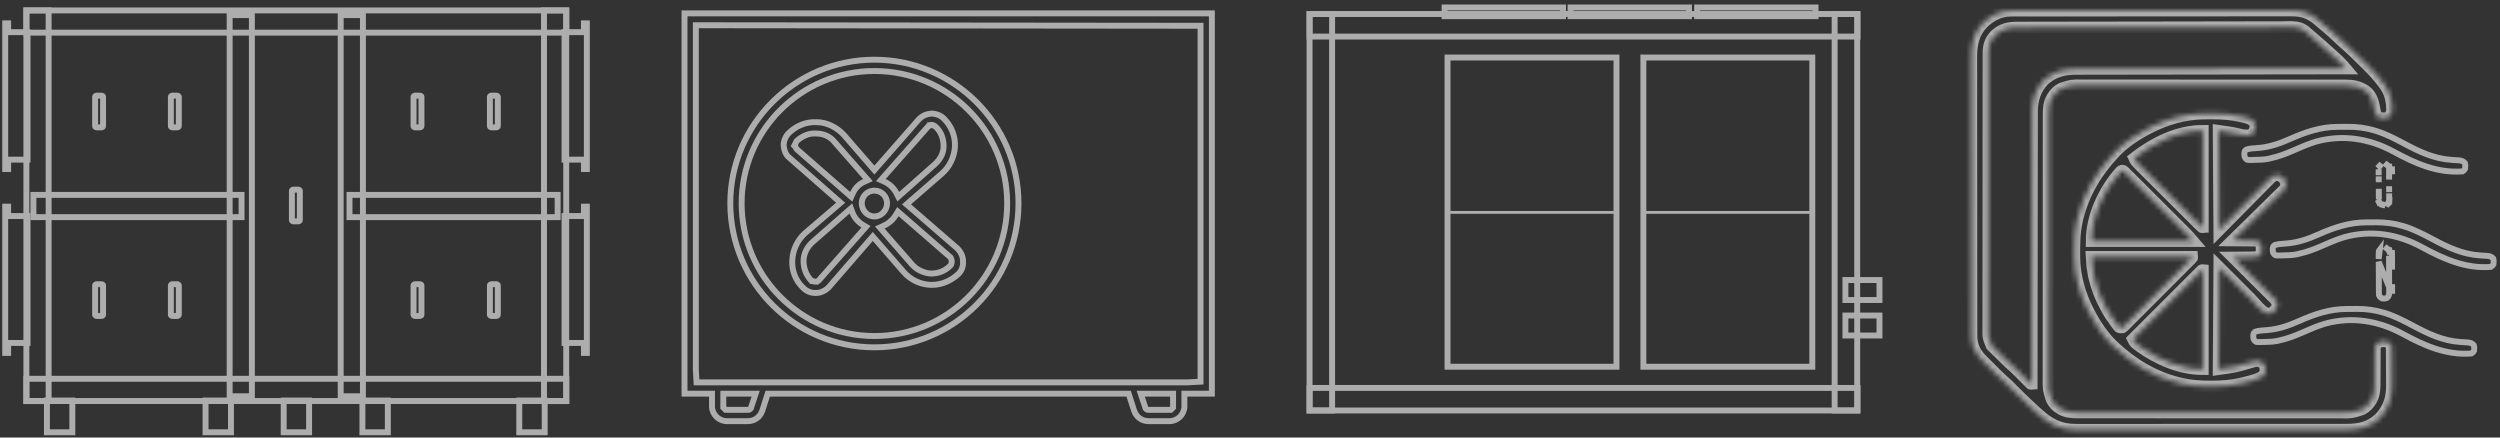
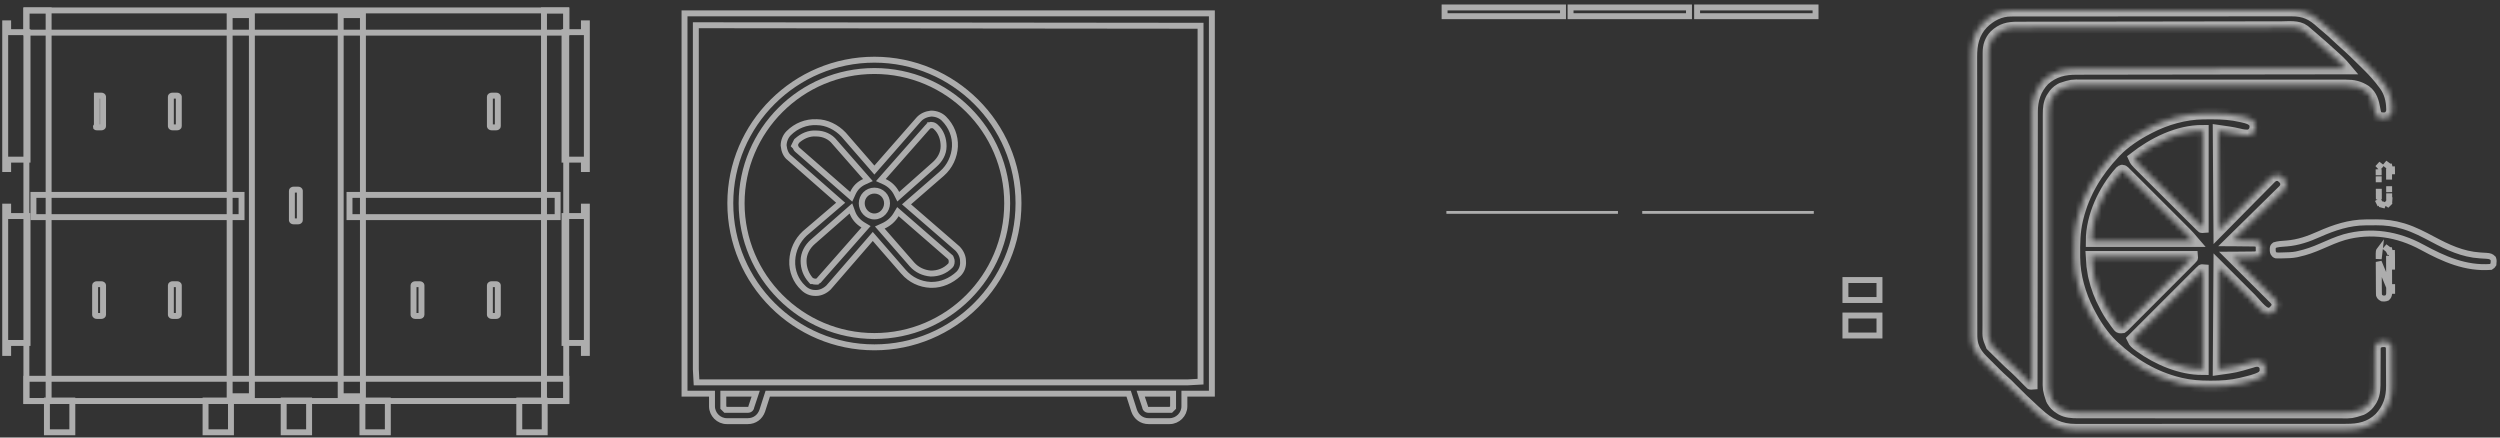
<svg xmlns="http://www.w3.org/2000/svg" width="480" height="84" viewBox="0 0 480 84" fill="none">
  <rect x="0" y="0" width="480" height="84" fill="#333333" stroke="none" />
  <g opacity="0.6">
    <path fill-rule="evenodd" clip-rule="evenodd" d="M44.093 2.901H48.361V76.081H44.093V2.901ZM65.412 2.901H69.681V76.081H65.412V2.901Z" stroke="white" stroke-width="1.137" />
    <path d="M57.231 36.406H56.383C56.196 36.406 56.044 36.507 56.044 36.632V42.279C56.044 42.404 56.196 42.505 56.383 42.505H57.231C57.417 42.505 57.569 42.404 57.569 42.279V36.632C57.569 36.507 57.417 36.406 57.231 36.406Z" stroke="white" stroke-width="1.137" />
    <path fill-rule="evenodd" clip-rule="evenodd" d="M67.104 37.42H107.066V41.689H67.104V37.42ZM6.417 37.42H46.378V41.689H6.417V37.42Z" stroke="white" stroke-width="1.137" />
-     <path d="M80.584 18.358H79.736C79.549 18.358 79.398 18.459 79.398 18.584V24.231C79.398 24.356 79.549 24.457 79.736 24.457H80.584C80.771 24.457 80.922 24.356 80.922 24.231V18.584C80.922 18.459 80.771 18.358 80.584 18.358Z" stroke="white" stroke-width="1.137" />
    <path d="M95.244 18.358H94.396C94.209 18.358 94.058 18.459 94.058 18.584V24.231C94.058 24.356 94.209 24.457 94.396 24.457H95.244C95.431 24.457 95.582 24.356 95.582 24.231V18.584C95.582 18.459 95.431 18.358 95.244 18.358Z" stroke="white" stroke-width="1.137" />
    <path d="M80.584 54.567H79.736C79.549 54.567 79.398 54.668 79.398 54.792V60.44C79.398 60.564 79.549 60.665 79.736 60.665H80.584C80.771 60.665 80.922 60.564 80.922 60.44V54.792C80.922 54.668 80.771 54.567 80.584 54.567Z" stroke="white" stroke-width="1.137" />
    <path d="M95.244 54.567H94.396C94.209 54.567 94.058 54.668 94.058 54.792V60.44C94.058 60.564 94.209 60.665 94.396 60.665H95.244C95.431 60.665 95.582 60.564 95.582 60.44V54.792C95.582 54.668 95.431 54.567 95.244 54.567Z" stroke="white" stroke-width="1.137" />
-     <path d="M19.448 18.358H18.6C18.413 18.358 18.262 18.459 18.262 18.584V24.231C18.262 24.356 18.413 24.457 18.6 24.457H19.448C19.635 24.457 19.787 24.356 19.787 24.231V18.584C19.787 18.459 19.635 18.358 19.448 18.358Z" stroke="white" stroke-width="1.137" />
+     <path d="M19.448 18.358H18.6V24.231C18.262 24.356 18.413 24.457 18.6 24.457H19.448C19.635 24.457 19.787 24.356 19.787 24.231V18.584C19.787 18.459 19.635 18.358 19.448 18.358Z" stroke="white" stroke-width="1.137" />
    <path d="M33.993 18.358H33.145C32.958 18.358 32.807 18.459 32.807 18.584V24.231C32.807 24.356 32.958 24.457 33.145 24.457H33.993C34.18 24.457 34.331 24.356 34.331 24.231V18.584C34.331 18.459 34.18 18.358 33.993 18.358Z" stroke="white" stroke-width="1.137" />
    <path d="M19.448 54.567H18.6C18.413 54.567 18.262 54.668 18.262 54.792V60.44C18.262 60.564 18.413 60.665 18.6 60.665H19.448C19.635 60.665 19.787 60.564 19.787 60.44V54.792C19.787 54.668 19.635 54.567 19.448 54.567Z" stroke="white" stroke-width="1.137" />
    <path d="M33.993 54.567H33.145C32.958 54.567 32.807 54.668 32.807 54.792V60.44C32.807 60.564 32.958 60.665 33.145 60.665H33.993C34.18 60.665 34.331 60.564 34.331 60.44V54.792C34.331 54.668 34.18 54.567 33.993 54.567Z" stroke="white" stroke-width="1.137" />
    <path fill-rule="evenodd" clip-rule="evenodd" d="M104.446 2H108.715V77.009H104.446V2ZM5.067 2H9.336V77.009H5.067V2Z" stroke="white" stroke-width="1.137" />
    <path fill-rule="evenodd" clip-rule="evenodd" d="M5.067 2H108.737V6.269H5.067V2ZM5.067 72.727H108.737V76.996H5.067V72.727Z" stroke="white" stroke-width="1.137" />
    <path fill-rule="evenodd" clip-rule="evenodd" d="M99.702 76.901H104.581V82.999H99.702V76.901ZM9.009 76.901H13.888V82.999H9.009V76.901ZM108.388 6.174H112.111V4.482H112.675V32.457H112.111V30.652H108.388V6.174ZM108.388 41.481H112.111V39.676H112.675V67.764H112.111V65.847H108.388V41.481ZM5.287 6.174H1.564V4.482H1V32.457H1.564V30.652H5.287V6.174ZM5.287 41.481H1.564V39.676H1V67.764H1.564V65.847H5.287V41.481ZM69.584 76.901H74.463V82.999H69.584V76.901ZM54.468 76.901H59.347V82.999H54.468V76.901ZM39.466 76.901H44.344V82.999H39.466V76.901Z" stroke="white" stroke-width="1.137" />
  </g>
  <g opacity="0.6">
    <path d="M140.219 39.024C140.219 23.827 152.683 11.461 167.885 11.461C183.087 11.461 195.551 23.827 195.551 39.024C195.551 54.325 183.086 66.689 167.885 66.689C152.684 66.689 140.219 54.325 140.219 39.024ZM142.392 39.024C142.392 53.093 153.816 64.516 167.885 64.516C181.954 64.516 193.378 53.093 193.378 39.024C193.378 25.057 181.952 13.634 167.885 13.634C153.818 13.634 142.392 25.057 142.392 39.024Z" stroke="white" stroke-width="1.137" />
    <path d="M174.544 38.804L174.05 39.234L174.545 39.663L183.837 47.716C184.47 48.355 184.897 49.245 184.897 50.092V50.118L184.9 50.144C184.987 51.105 184.64 51.972 184.036 52.58C182.58 53.936 180.753 54.695 178.95 54.695H178.654C176.64 54.596 174.825 53.734 173.483 52.201C173.483 52.201 173.483 52.2 173.483 52.2L168.003 45.893L167.573 45.399L167.144 45.894L159.091 55.186C158.452 55.818 157.562 56.246 156.715 56.246H156.508C155.634 56.246 154.845 55.9 154.221 55.275L154.214 55.268L154.207 55.262C152.781 53.931 152.016 52.026 152.111 50.016C152.207 47.998 153.069 46.175 154.508 44.828L160.911 39.355L161.409 38.928L160.916 38.496L151.608 30.325L151.592 30.311L151.574 30.298C150.928 29.813 150.556 28.971 150.457 27.935C150.464 27.054 150.821 26.177 151.428 25.57C152.871 24.127 154.785 23.365 156.791 23.46L156.805 23.461H156.818C158.701 23.461 160.622 24.407 161.981 25.859L167.455 32.16L167.882 32.651L168.312 32.161L176.378 22.957L176.379 22.956C176.979 22.271 177.853 21.904 178.772 21.806C179.761 21.813 180.635 22.175 181.237 22.777C182.68 24.22 183.442 26.134 183.347 28.14C183.25 30.061 182.384 31.982 180.852 33.323C180.852 33.324 180.852 33.324 180.851 33.324L174.544 38.804ZM178.135 24.352L178.122 24.365L178.11 24.378L169.63 33.996L169.122 34.572L169.821 34.89C170.837 35.352 171.673 36.188 172.133 37.108L172.465 37.771L173.019 37.279L179.431 31.591L179.431 31.591C180.443 30.692 181.173 29.514 181.173 28.064C181.173 26.712 180.724 25.301 179.648 24.339C179.543 24.237 179.416 24.158 179.308 24.104C179.213 24.056 179.036 23.979 178.847 23.979H178.713L178.593 24.039L178.847 24.547C178.593 24.039 178.593 24.039 178.593 24.039L178.592 24.039L178.592 24.039L178.592 24.04L178.59 24.04L178.587 24.042L178.577 24.047C178.568 24.052 178.557 24.057 178.543 24.065C178.517 24.079 178.48 24.1 178.438 24.125C178.366 24.168 178.238 24.249 178.135 24.352ZM152.69 27.603L152.507 27.969L152.753 28.215C152.756 28.223 152.759 28.232 152.763 28.243C152.763 28.245 152.764 28.247 152.765 28.25C152.776 28.284 152.798 28.348 152.826 28.412C152.858 28.482 152.912 28.581 153.003 28.672L153.017 28.686L153.031 28.698L162.856 37.282L163.432 37.785L163.748 37.09C164.208 36.077 164.935 35.35 165.948 34.89L166.644 34.573L166.14 33.998L160.255 27.287C159.417 26.219 158.122 25.64 156.738 25.634C155.31 25.523 154.033 26.124 153.028 27.018L152.946 27.091L152.897 27.189L152.69 27.603ZM156.611 53.505C156.611 54.074 156.612 54.074 156.612 54.074H156.612L156.614 54.074L156.616 54.074L156.621 54.073L156.632 54.073C156.635 54.073 156.638 54.073 156.641 54.073C156.646 54.072 156.653 54.072 156.659 54.072C156.68 54.07 156.704 54.068 156.732 54.064C156.786 54.055 156.859 54.039 156.939 54.007C157.087 53.948 157.261 53.833 157.387 53.63L165.828 44.056L166.28 43.544L165.694 43.193C164.759 42.631 164.025 41.798 163.661 40.797L163.377 40.016L162.752 40.564L156.03 46.459L156.027 46.462C155.002 47.373 154.285 48.656 154.285 50.092C154.285 51.467 154.746 52.74 155.669 53.779L155.839 53.97H156.036C156.143 54.02 156.244 54.042 156.311 54.053C156.436 54.074 156.553 54.074 156.605 54.074H156.611V53.505ZM178.696 52.52L178.72 52.522H178.743C180.122 52.522 181.408 52.058 182.455 51.011C182.632 50.834 182.684 50.613 182.704 50.496C182.725 50.371 182.725 50.254 182.725 50.202V50.196V50.19C182.725 50.135 182.725 50.037 182.701 49.916C182.676 49.791 182.63 49.666 182.561 49.528L182.511 49.427L182.426 49.353L172.911 41.08L172.4 40.635L172.051 41.216C171.491 42.149 170.649 42.899 169.614 43.37L168.919 43.686L169.421 44.261L175.109 50.776L175.109 50.776L175.113 50.78C176.047 51.831 177.326 52.406 178.696 52.52ZM165.454 39.026C165.454 40.334 166.497 41.559 167.884 41.559C169.271 41.559 170.314 40.334 170.314 39.026C170.314 37.678 169.232 36.596 167.884 36.596C166.536 36.596 165.454 37.678 165.454 39.026Z" stroke="white" stroke-width="1.137" />
    <path d="M136.703 76.153V75.585H136.135H131.428V2.568H232.679V75.585H227.973H227.404V76.153V78.014C227.404 79.562 226.107 80.859 224.56 80.859H220.526C219.232 80.859 218.198 80.096 217.755 78.866L216.827 75.979L216.7 75.585H216.286H147.821H147.407L147.28 75.979L146.352 78.866C145.91 80.096 144.875 80.859 143.581 80.859H139.547C138 80.859 136.703 79.562 136.703 78.014V76.153ZM139.146 78.52L139.312 78.686H139.547H143.581L143.585 78.686C143.603 78.686 143.655 78.687 143.703 78.681C143.753 78.676 143.926 78.654 144.073 78.507C144.221 78.36 144.242 78.186 144.248 78.137C144.248 78.13 144.249 78.123 144.25 78.116L144.844 76.333L145.093 75.585H144.305H139.444H138.876V76.153V78.014V78.25L139.042 78.416L139.146 78.52ZM225.065 78.416L225.231 78.25V78.014V76.153V75.585H224.663H219.802H219.014L219.263 76.333L219.858 78.116C219.858 78.123 219.859 78.13 219.86 78.137C219.865 78.186 219.887 78.36 220.034 78.507C220.181 78.654 220.354 78.676 220.404 78.681C220.452 78.687 220.504 78.686 220.522 78.686L220.526 78.686H224.56H224.795L224.961 78.52L225.065 78.416ZM229.969 73.308L230.506 73.278V72.74V5.516V4.949L229.938 4.948L134.17 4.845L133.601 4.844V5.413V70.879V70.893L133.602 70.908L133.705 72.873L133.734 73.412H134.273H228.076H228.092L228.107 73.411L229.969 73.308Z" stroke="white" stroke-width="1.137" />
  </g>
  <g opacity="0.6">
-     <path fill-rule="evenodd" clip-rule="evenodd" d="M352.252 2.688H356.584V78.816H352.252V2.688ZM251.432 2.688H255.765V78.816H251.432V2.688Z" stroke="white" stroke-width="1.137" />
-     <path fill-rule="evenodd" clip-rule="evenodd" d="M251.432 2.688H356.65V7.02H251.432V2.688ZM251.432 74.482H356.65V78.814H251.432V74.482ZM315.53 11.044H347.964V70.414H315.53V11.044ZM277.929 11.044H310.363V70.414H277.929V11.044Z" stroke="white" stroke-width="1.137" />
    <path fill-rule="evenodd" clip-rule="evenodd" d="M315.308 40.508H348.25V41.048H315.308V40.508ZM277.707 40.508H310.649V41.048H277.707V40.508Z" fill="white" />
    <path d="M354.89 60.582H354.322V61.15V63.85V64.419H354.89H360.29H360.859V63.85V61.15V60.582H360.29H354.89ZM354.89 53.765H354.322V54.334V57.034V57.602H354.89H360.29H360.859V57.034V54.334V53.765H360.29H354.89ZM326.415 1.432H325.846V2V2.54V3.108H326.415H348.016H348.584V2.54V2V1.432H348.016H326.415ZM277.929 1.432H277.361V2V2.54V3.108H277.929H299.53H300.098V2.54V2V1.432H299.53H277.929ZM302.117 1.432H301.548V2V2.54V3.108H302.117H323.718H324.286V2.54V2V1.432H323.718H302.117Z" stroke="white" stroke-width="1.137" />
  </g>
  <g opacity="0.6">
    <mask id="path-22-inside-1_4029_1281" fill="white">
      <path d="M386.129 2.033C386.226 2.032 386.322 2.032 386.422 2.031C386.745 2.03 387.067 2.031 387.39 2.031C387.624 2.031 387.858 2.03 388.093 2.03C388.735 2.028 389.378 2.028 390.021 2.028C390.714 2.028 391.408 2.027 392.101 2.026C393.46 2.024 394.818 2.023 396.177 2.023C397.281 2.023 398.385 2.022 399.489 2.021C402.621 2.019 405.752 2.018 408.883 2.018C409.01 2.018 409.01 2.018 409.139 2.018C409.309 2.018 409.48 2.018 409.65 2.018C412.304 2.018 414.958 2.017 417.612 2.013C420.595 2.009 423.577 2.007 426.56 2.007C428.139 2.007 429.718 2.007 431.297 2.004C432.641 2.002 433.985 2.001 435.33 2.003C436.015 2.003 436.701 2.004 437.387 2.001C438.015 1.999 438.643 2 439.271 2.002C439.498 2.002 439.725 2.002 439.951 2C442.456 1.986 443.95 2.7 445.787 4.416C446.114 4.715 446.45 4.993 446.796 5.27C447.505 5.842 448.164 6.462 448.823 7.091C449.219 7.468 449.617 7.84 450.029 8.198C451.407 9.4 452.717 10.671 454.009 11.963C454.272 12.226 454.537 12.487 454.801 12.749C455.85 13.793 456.803 14.866 457.682 16.059C457.771 16.18 457.86 16.301 457.952 16.426C458.863 17.699 459.252 19.237 459.283 20.789C459.288 20.922 459.288 20.922 459.292 21.057C459.281 21.768 459.052 22.065 458.57 22.546C458.065 22.799 457.469 22.74 456.921 22.674C456.537 22.512 456.436 22.378 456.159 22.038C456.039 21.68 455.964 21.386 455.906 21.02C455.651 19.623 455.363 18.36 454.177 17.459C452.948 16.65 451.84 16.425 450.384 16.424C450.293 16.424 450.202 16.423 450.108 16.423C449.805 16.423 449.502 16.423 449.199 16.423C448.979 16.423 448.758 16.423 448.538 16.422C447.934 16.422 447.33 16.422 446.726 16.422C446.075 16.422 445.423 16.421 444.771 16.421C443.495 16.419 442.218 16.419 440.942 16.419C439.904 16.419 438.867 16.419 437.829 16.418C434.887 16.417 431.944 16.417 429.002 16.417C428.844 16.417 428.685 16.417 428.522 16.417C428.363 16.417 428.204 16.417 428.04 16.417C425.467 16.417 422.893 16.416 420.32 16.414C417.677 16.412 415.034 16.411 412.391 16.411C410.907 16.411 409.424 16.411 407.94 16.41C406.677 16.408 405.414 16.408 404.151 16.409C403.507 16.409 402.862 16.409 402.218 16.408C401.628 16.407 401.038 16.407 400.447 16.409C400.234 16.409 400.021 16.409 399.808 16.408C397.769 16.376 397.769 16.376 395.856 16.997C395.758 17.048 395.66 17.099 395.559 17.151C394.95 17.528 394.546 17.913 394.167 18.523C394.093 18.64 394.02 18.756 393.944 18.876C393.412 19.857 393.351 20.881 393.35 21.978C393.35 22.114 393.35 22.114 393.349 22.254C393.349 22.558 393.349 22.862 393.349 23.166C393.349 23.387 393.349 23.608 393.348 23.828C393.348 24.434 393.348 25.04 393.348 25.645C393.348 26.299 393.347 26.952 393.347 27.606C393.346 28.886 393.345 30.166 393.345 31.446C393.345 32.487 393.345 33.527 393.344 34.568C393.343 37.518 393.343 40.469 393.343 43.419C393.343 43.658 393.343 43.658 393.343 43.901C393.343 44.14 393.343 44.14 393.343 44.384C393.343 46.965 393.342 49.545 393.34 52.126C393.338 54.776 393.337 57.427 393.337 60.077C393.337 61.565 393.337 63.053 393.336 64.54C393.334 65.807 393.334 67.074 393.335 68.341C393.335 68.987 393.335 69.633 393.334 70.279C393.333 70.871 393.334 71.463 393.335 72.054C393.335 72.268 393.335 72.482 393.334 72.695C393.302 74.74 393.302 74.74 393.921 76.659C393.972 76.757 394.023 76.855 394.075 76.956C394.451 77.567 394.835 77.972 395.444 78.352C395.56 78.426 395.676 78.5 395.795 78.576C396.774 79.11 397.794 79.171 398.888 79.172C398.979 79.172 399.07 79.172 399.164 79.172C399.467 79.173 399.77 79.173 400.073 79.172C400.293 79.173 400.514 79.173 400.734 79.173C401.338 79.174 401.942 79.174 402.545 79.174C403.197 79.174 403.849 79.174 404.501 79.175C405.777 79.176 407.054 79.177 408.33 79.177C409.368 79.177 410.405 79.177 411.443 79.177C414.385 79.178 417.328 79.179 420.27 79.179C420.428 79.179 420.587 79.179 420.75 79.179C420.909 79.179 421.068 79.179 421.232 79.179C423.805 79.179 426.379 79.18 428.952 79.182C431.595 79.184 434.238 79.184 436.881 79.184C438.365 79.184 439.848 79.185 441.332 79.186C442.595 79.187 443.858 79.188 445.121 79.187C445.765 79.186 446.41 79.186 447.054 79.187C447.644 79.188 448.234 79.188 448.825 79.187C449.038 79.187 449.251 79.187 449.464 79.188C451.503 79.219 451.503 79.219 453.416 78.599C453.514 78.548 453.612 78.497 453.712 78.445C454.321 78.067 454.726 77.683 455.105 77.072C455.179 76.956 455.252 76.839 455.328 76.719C455.967 75.542 455.923 74.289 455.923 72.984C455.924 72.532 455.928 72.081 455.931 71.629C455.935 71.058 455.938 70.486 455.937 69.914C455.937 69.45 455.94 68.985 455.945 68.52C455.947 68.344 455.947 68.168 455.946 67.992C455.938 66.446 455.938 66.446 456.339 65.947C456.88 65.491 457.272 65.494 457.964 65.498C458.509 65.569 458.713 65.777 459.077 66.18C459.264 66.555 459.223 66.893 459.226 67.313C459.227 67.403 459.228 67.493 459.229 67.587C459.231 67.887 459.233 68.188 459.234 68.488C459.235 68.591 459.235 68.694 459.236 68.8C459.238 69.346 459.24 69.892 459.241 70.439C459.243 70.999 459.247 71.56 459.252 72.121C459.256 72.554 459.257 72.988 459.257 73.422C459.258 73.628 459.259 73.835 459.261 74.041C459.288 76.488 458.614 78.491 456.921 80.3C455.035 82.095 452.95 82.522 450.444 82.512C450.212 82.513 449.981 82.513 449.749 82.514C449.114 82.516 448.48 82.516 447.846 82.515C447.16 82.514 446.475 82.516 445.79 82.517C444.448 82.519 443.107 82.519 441.766 82.519C440.675 82.518 439.585 82.518 438.494 82.519C438.339 82.519 438.184 82.519 438.024 82.519C437.708 82.519 437.393 82.519 437.077 82.52C434.12 82.521 431.162 82.521 428.204 82.519C425.5 82.518 422.795 82.52 420.09 82.523C417.312 82.526 414.533 82.527 411.755 82.526C410.195 82.526 408.636 82.526 407.077 82.528C405.749 82.53 404.422 82.53 403.094 82.528C402.418 82.527 401.741 82.527 401.064 82.529C400.443 82.53 399.823 82.53 399.203 82.527C398.979 82.527 398.755 82.527 398.531 82.528C395.548 82.545 393.371 81.422 391.21 79.41C391.017 79.237 390.824 79.065 390.631 78.893C389.057 77.469 387.536 75.996 386.048 74.483C385.942 74.376 385.836 74.268 385.727 74.158C385.588 74.016 385.588 74.016 385.446 73.872C385.182 73.617 384.914 73.376 384.637 73.136C384.111 72.677 383.612 72.195 383.118 71.703C382.983 71.569 382.983 71.569 382.846 71.432C382.658 71.245 382.47 71.057 382.283 70.87C381.998 70.585 381.711 70.302 381.425 70.019C381.241 69.835 381.058 69.652 380.874 69.468C380.747 69.344 380.747 69.344 380.618 69.216C379.867 68.459 379.211 67.624 378.865 66.601C378.826 66.49 378.788 66.38 378.748 66.266C378.552 65.576 378.506 64.908 378.508 64.195C378.507 64.099 378.507 64.004 378.507 63.906C378.506 63.586 378.506 63.267 378.506 62.947C378.506 62.715 378.506 62.484 378.505 62.253C378.504 61.616 378.504 60.98 378.504 60.344C378.504 59.658 378.503 58.972 378.502 58.286C378.5 56.786 378.499 55.285 378.499 53.785C378.499 52.848 378.498 51.911 378.497 50.975C378.496 48.38 378.495 45.786 378.494 43.192C378.494 43.026 378.494 42.86 378.494 42.689C378.494 42.522 378.494 42.356 378.494 42.184C378.494 41.847 378.494 41.51 378.494 41.172C378.494 41.005 378.494 40.838 378.494 40.666C378.493 37.955 378.491 35.245 378.488 32.535C378.485 29.752 378.483 26.969 378.483 24.186C378.483 22.624 378.482 21.062 378.48 19.499C378.478 18.169 378.478 16.838 378.479 15.508C378.479 14.829 378.479 14.151 378.477 13.472C378.476 12.85 378.476 12.229 378.477 11.607C378.478 11.382 378.477 11.158 378.476 10.934C378.465 8.484 378.906 6.324 380.639 4.499C382.13 3.005 383.99 2.02 386.129 2.033ZM437.956 5.232C437.73 5.232 437.505 5.232 437.279 5.232C436.661 5.232 436.043 5.233 435.425 5.234C434.757 5.235 434.09 5.236 433.423 5.236C431.813 5.237 430.203 5.24 428.593 5.242C427.834 5.244 427.075 5.245 426.317 5.246C423.795 5.25 421.273 5.254 418.751 5.259C418.098 5.26 417.444 5.261 416.79 5.262C416.628 5.263 416.465 5.263 416.298 5.263C413.664 5.269 411.029 5.271 408.395 5.274C405.689 5.276 402.984 5.28 400.278 5.286C398.76 5.289 397.241 5.291 395.722 5.292C394.429 5.292 393.137 5.294 391.844 5.298C391.185 5.3 390.525 5.302 389.866 5.301C389.262 5.3 388.658 5.301 388.054 5.305C387.836 5.306 387.618 5.306 387.4 5.305C385.623 5.297 384.317 5.583 383.004 6.852C382.138 7.79 381.803 8.863 381.806 10.119C381.806 10.213 381.805 10.307 381.805 10.405C381.804 10.722 381.805 11.04 381.805 11.358C381.804 11.587 381.804 11.817 381.804 12.046C381.803 12.678 381.802 13.31 381.802 13.942C381.802 14.623 381.801 15.304 381.8 15.985C381.798 17.475 381.798 18.965 381.797 20.454C381.797 21.384 381.796 22.314 381.796 23.244C381.794 25.818 381.793 28.392 381.792 30.966C381.792 31.131 381.792 31.296 381.792 31.465C381.792 31.631 381.792 31.796 381.792 31.966C381.792 32.301 381.792 32.636 381.792 32.97C381.792 33.136 381.792 33.302 381.792 33.473C381.791 36.164 381.789 38.855 381.786 41.546C381.783 44.307 381.782 47.069 381.782 49.831C381.781 51.382 381.781 52.932 381.778 54.483C381.776 55.804 381.776 57.125 381.777 58.445C381.777 59.119 381.777 59.793 381.775 60.467C381.774 61.084 381.774 61.701 381.776 62.318C381.776 62.541 381.775 62.764 381.774 62.987C381.739 64.739 381.739 64.739 382.391 66.334C382.49 66.431 382.49 66.431 382.591 66.53C382.667 66.606 382.742 66.682 382.82 66.761C382.901 66.838 382.981 66.916 383.065 66.996C383.149 67.079 383.233 67.163 383.32 67.25C383.588 67.515 383.859 67.778 384.13 68.04C384.309 68.217 384.488 68.394 384.667 68.572C385.4 69.295 386.137 70.002 386.914 70.677C387.242 70.968 387.548 71.273 387.856 71.586C387.916 71.647 387.976 71.707 388.038 71.77C388.226 71.96 388.414 72.151 388.601 72.342C388.852 72.596 389.103 72.85 389.354 73.104C389.464 73.216 389.574 73.328 389.687 73.442C389.898 73.7 389.898 73.7 390.068 73.685C390.068 73.515 390.068 73.515 390.068 73.341C390.073 66.596 390.08 59.852 390.091 53.107C390.092 52.297 390.093 51.487 390.094 50.677C390.095 50.435 390.095 50.435 390.095 50.188C390.099 47.578 390.101 44.968 390.103 42.358C390.104 39.679 390.108 37 390.113 34.321C390.116 32.669 390.118 31.016 390.118 29.363C390.118 28.23 390.12 27.096 390.123 25.962C390.125 25.309 390.126 24.655 390.125 24.001C390.124 23.402 390.125 22.802 390.128 22.203C390.129 21.987 390.129 21.771 390.128 21.555C390.116 19.125 390.77 17.07 392.478 15.295C394.383 13.656 396.301 13.201 398.747 13.209C398.97 13.209 399.194 13.208 399.417 13.207C400.027 13.204 400.637 13.204 401.247 13.205C401.906 13.205 402.565 13.203 403.224 13.201C404.365 13.198 405.505 13.197 406.646 13.196C408.296 13.195 409.945 13.192 411.594 13.189C414.271 13.183 416.947 13.18 419.623 13.177C422.222 13.174 424.821 13.171 427.421 13.166C427.581 13.166 427.741 13.166 427.906 13.165C428.711 13.164 429.515 13.162 430.319 13.161C436.987 13.149 443.656 13.14 450.324 13.133C450.202 12.989 450.08 12.846 449.959 12.703C449.891 12.623 449.823 12.543 449.753 12.461C449.552 12.229 449.342 12.014 449.117 11.806C449.04 11.734 448.963 11.663 448.884 11.589C448.804 11.516 448.725 11.443 448.643 11.368C448.518 11.252 448.518 11.252 448.391 11.133C446.899 9.753 445.373 8.414 443.828 7.094C443.608 6.906 443.389 6.717 443.17 6.527C443.036 6.413 442.902 6.298 442.768 6.184C442.65 6.083 442.532 5.981 442.411 5.877C441.191 4.961 439.409 5.228 437.956 5.232Z" />
    </mask>
    <path d="M386.129 2.033C386.226 2.032 386.322 2.032 386.422 2.031C386.745 2.03 387.067 2.031 387.39 2.031C387.624 2.031 387.858 2.03 388.093 2.03C388.735 2.028 389.378 2.028 390.021 2.028C390.714 2.028 391.408 2.027 392.101 2.026C393.46 2.024 394.818 2.023 396.177 2.023C397.281 2.023 398.385 2.022 399.489 2.021C402.621 2.019 405.752 2.018 408.883 2.018C409.01 2.018 409.01 2.018 409.139 2.018C409.309 2.018 409.48 2.018 409.65 2.018C412.304 2.018 414.958 2.017 417.612 2.013C420.595 2.009 423.577 2.007 426.56 2.007C428.139 2.007 429.718 2.007 431.297 2.004C432.641 2.002 433.985 2.001 435.33 2.003C436.015 2.003 436.701 2.004 437.387 2.001C438.015 1.999 438.643 2 439.271 2.002C439.498 2.002 439.725 2.002 439.951 2C442.456 1.986 443.95 2.7 445.787 4.416C446.114 4.715 446.45 4.993 446.796 5.27C447.505 5.842 448.164 6.462 448.823 7.091C449.219 7.468 449.617 7.84 450.029 8.198C451.407 9.4 452.717 10.671 454.009 11.963C454.272 12.226 454.537 12.487 454.801 12.749C455.85 13.793 456.803 14.866 457.682 16.059C457.771 16.18 457.86 16.301 457.952 16.426C458.863 17.699 459.252 19.237 459.283 20.789C459.288 20.922 459.288 20.922 459.292 21.057C459.281 21.768 459.052 22.065 458.57 22.546C458.065 22.799 457.469 22.74 456.921 22.674C456.537 22.512 456.436 22.378 456.159 22.038C456.039 21.68 455.964 21.386 455.906 21.02C455.651 19.623 455.363 18.36 454.177 17.459C452.948 16.65 451.84 16.425 450.384 16.424C450.293 16.424 450.202 16.423 450.108 16.423C449.805 16.423 449.502 16.423 449.199 16.423C448.979 16.423 448.758 16.423 448.538 16.422C447.934 16.422 447.33 16.422 446.726 16.422C446.075 16.422 445.423 16.421 444.771 16.421C443.495 16.419 442.218 16.419 440.942 16.419C439.904 16.419 438.867 16.419 437.829 16.418C434.887 16.417 431.944 16.417 429.002 16.417C428.844 16.417 428.685 16.417 428.522 16.417C428.363 16.417 428.204 16.417 428.04 16.417C425.467 16.417 422.893 16.416 420.32 16.414C417.677 16.412 415.034 16.411 412.391 16.411C410.907 16.411 409.424 16.411 407.94 16.41C406.677 16.408 405.414 16.408 404.151 16.409C403.507 16.409 402.862 16.409 402.218 16.408C401.628 16.407 401.038 16.407 400.447 16.409C400.234 16.409 400.021 16.409 399.808 16.408C397.769 16.376 397.769 16.376 395.856 16.997C395.758 17.048 395.66 17.099 395.559 17.151C394.95 17.528 394.546 17.913 394.167 18.523C394.093 18.64 394.02 18.756 393.944 18.876C393.412 19.857 393.351 20.881 393.35 21.978C393.35 22.114 393.35 22.114 393.349 22.254C393.349 22.558 393.349 22.862 393.349 23.166C393.349 23.387 393.349 23.608 393.348 23.828C393.348 24.434 393.348 25.04 393.348 25.645C393.348 26.299 393.347 26.952 393.347 27.606C393.346 28.886 393.345 30.166 393.345 31.446C393.345 32.487 393.345 33.527 393.344 34.568C393.343 37.518 393.343 40.469 393.343 43.419C393.343 43.658 393.343 43.658 393.343 43.901C393.343 44.14 393.343 44.14 393.343 44.384C393.343 46.965 393.342 49.545 393.34 52.126C393.338 54.776 393.337 57.427 393.337 60.077C393.337 61.565 393.337 63.053 393.336 64.54C393.334 65.807 393.334 67.074 393.335 68.341C393.335 68.987 393.335 69.633 393.334 70.279C393.333 70.871 393.334 71.463 393.335 72.054C393.335 72.268 393.335 72.482 393.334 72.695C393.302 74.74 393.302 74.74 393.921 76.659C393.972 76.757 394.023 76.855 394.075 76.956C394.451 77.567 394.835 77.972 395.444 78.352C395.56 78.426 395.676 78.5 395.795 78.576C396.774 79.11 397.794 79.171 398.888 79.172C398.979 79.172 399.07 79.172 399.164 79.172C399.467 79.173 399.77 79.173 400.073 79.172C400.293 79.173 400.514 79.173 400.734 79.173C401.338 79.174 401.942 79.174 402.545 79.174C403.197 79.174 403.849 79.174 404.501 79.175C405.777 79.176 407.054 79.177 408.33 79.177C409.368 79.177 410.405 79.177 411.443 79.177C414.385 79.178 417.328 79.179 420.27 79.179C420.428 79.179 420.587 79.179 420.75 79.179C420.909 79.179 421.068 79.179 421.232 79.179C423.805 79.179 426.379 79.18 428.952 79.182C431.595 79.184 434.238 79.184 436.881 79.184C438.365 79.184 439.848 79.185 441.332 79.186C442.595 79.187 443.858 79.188 445.121 79.187C445.765 79.186 446.41 79.186 447.054 79.187C447.644 79.188 448.234 79.188 448.825 79.187C449.038 79.187 449.251 79.187 449.464 79.188C451.503 79.219 451.503 79.219 453.416 78.599C453.514 78.548 453.612 78.497 453.712 78.445C454.321 78.067 454.726 77.683 455.105 77.072C455.179 76.956 455.252 76.839 455.328 76.719C455.967 75.542 455.923 74.289 455.923 72.984C455.924 72.532 455.928 72.081 455.931 71.629C455.935 71.058 455.938 70.486 455.937 69.914C455.937 69.45 455.94 68.985 455.945 68.52C455.947 68.344 455.947 68.168 455.946 67.992C455.938 66.446 455.938 66.446 456.339 65.947C456.88 65.491 457.272 65.494 457.964 65.498C458.509 65.569 458.713 65.777 459.077 66.18C459.264 66.555 459.223 66.893 459.226 67.313C459.227 67.403 459.228 67.493 459.229 67.587C459.231 67.887 459.233 68.188 459.234 68.488C459.235 68.591 459.235 68.694 459.236 68.8C459.238 69.346 459.24 69.892 459.241 70.439C459.243 70.999 459.247 71.56 459.252 72.121C459.256 72.554 459.257 72.988 459.257 73.422C459.258 73.628 459.259 73.835 459.261 74.041C459.288 76.488 458.614 78.491 456.921 80.3C455.035 82.095 452.95 82.522 450.444 82.512C450.212 82.513 449.981 82.513 449.749 82.514C449.114 82.516 448.48 82.516 447.846 82.515C447.16 82.514 446.475 82.516 445.79 82.517C444.448 82.519 443.107 82.519 441.766 82.519C440.675 82.518 439.585 82.518 438.494 82.519C438.339 82.519 438.184 82.519 438.024 82.519C437.708 82.519 437.393 82.519 437.077 82.52C434.12 82.521 431.162 82.521 428.204 82.519C425.5 82.518 422.795 82.52 420.09 82.523C417.312 82.526 414.533 82.527 411.755 82.526C410.195 82.526 408.636 82.526 407.077 82.528C405.749 82.53 404.422 82.53 403.094 82.528C402.418 82.527 401.741 82.527 401.064 82.529C400.443 82.53 399.823 82.53 399.203 82.527C398.979 82.527 398.755 82.527 398.531 82.528C395.548 82.545 393.371 81.422 391.21 79.41C391.017 79.237 390.824 79.065 390.631 78.893C389.057 77.469 387.536 75.996 386.048 74.483C385.942 74.376 385.836 74.268 385.727 74.158C385.588 74.016 385.588 74.016 385.446 73.872C385.182 73.617 384.914 73.376 384.637 73.136C384.111 72.677 383.612 72.195 383.118 71.703C382.983 71.569 382.983 71.569 382.846 71.432C382.658 71.245 382.47 71.057 382.283 70.87C381.998 70.585 381.711 70.302 381.425 70.019C381.241 69.835 381.058 69.652 380.874 69.468C380.747 69.344 380.747 69.344 380.618 69.216C379.867 68.459 379.211 67.624 378.865 66.601C378.826 66.49 378.788 66.38 378.748 66.266C378.552 65.576 378.506 64.908 378.508 64.195C378.507 64.099 378.507 64.004 378.507 63.906C378.506 63.586 378.506 63.267 378.506 62.947C378.506 62.715 378.506 62.484 378.505 62.253C378.504 61.616 378.504 60.98 378.504 60.344C378.504 59.658 378.503 58.972 378.502 58.286C378.5 56.786 378.499 55.285 378.499 53.785C378.499 52.848 378.498 51.911 378.497 50.975C378.496 48.38 378.495 45.786 378.494 43.192C378.494 43.026 378.494 42.86 378.494 42.689C378.494 42.522 378.494 42.356 378.494 42.184C378.494 41.847 378.494 41.51 378.494 41.172C378.494 41.005 378.494 40.838 378.494 40.666C378.493 37.955 378.491 35.245 378.488 32.535C378.485 29.752 378.483 26.969 378.483 24.186C378.483 22.624 378.482 21.062 378.48 19.499C378.478 18.169 378.478 16.838 378.479 15.508C378.479 14.829 378.479 14.151 378.477 13.472C378.476 12.85 378.476 12.229 378.477 11.607C378.478 11.382 378.477 11.158 378.476 10.934C378.465 8.484 378.906 6.324 380.639 4.499C382.13 3.005 383.99 2.02 386.129 2.033ZM437.956 5.232C437.73 5.232 437.505 5.232 437.279 5.232C436.661 5.232 436.043 5.233 435.425 5.234C434.757 5.235 434.09 5.236 433.423 5.236C431.813 5.237 430.203 5.24 428.593 5.242C427.834 5.244 427.075 5.245 426.317 5.246C423.795 5.25 421.273 5.254 418.751 5.259C418.098 5.26 417.444 5.261 416.79 5.262C416.628 5.263 416.465 5.263 416.298 5.263C413.664 5.269 411.029 5.271 408.395 5.274C405.689 5.276 402.984 5.28 400.278 5.286C398.76 5.289 397.241 5.291 395.722 5.292C394.429 5.292 393.137 5.294 391.844 5.298C391.185 5.3 390.525 5.302 389.866 5.301C389.262 5.3 388.658 5.301 388.054 5.305C387.836 5.306 387.618 5.306 387.4 5.305C385.623 5.297 384.317 5.583 383.004 6.852C382.138 7.79 381.803 8.863 381.806 10.119C381.806 10.213 381.805 10.307 381.805 10.405C381.804 10.722 381.805 11.04 381.805 11.358C381.804 11.587 381.804 11.817 381.804 12.046C381.803 12.678 381.802 13.31 381.802 13.942C381.802 14.623 381.801 15.304 381.8 15.985C381.798 17.475 381.798 18.965 381.797 20.454C381.797 21.384 381.796 22.314 381.796 23.244C381.794 25.818 381.793 28.392 381.792 30.966C381.792 31.131 381.792 31.296 381.792 31.465C381.792 31.631 381.792 31.796 381.792 31.966C381.792 32.301 381.792 32.636 381.792 32.97C381.792 33.136 381.792 33.302 381.792 33.473C381.791 36.164 381.789 38.855 381.786 41.546C381.783 44.307 381.782 47.069 381.782 49.831C381.781 51.382 381.781 52.932 381.778 54.483C381.776 55.804 381.776 57.125 381.777 58.445C381.777 59.119 381.777 59.793 381.775 60.467C381.774 61.084 381.774 61.701 381.776 62.318C381.776 62.541 381.775 62.764 381.774 62.987C381.739 64.739 381.739 64.739 382.391 66.334C382.49 66.431 382.49 66.431 382.591 66.53C382.667 66.606 382.742 66.682 382.82 66.761C382.901 66.838 382.981 66.916 383.065 66.996C383.149 67.079 383.233 67.163 383.32 67.25C383.588 67.515 383.859 67.778 384.13 68.04C384.309 68.217 384.488 68.394 384.667 68.572C385.4 69.295 386.137 70.002 386.914 70.677C387.242 70.968 387.548 71.273 387.856 71.586C387.916 71.647 387.976 71.707 388.038 71.77C388.226 71.96 388.414 72.151 388.601 72.342C388.852 72.596 389.103 72.85 389.354 73.104C389.464 73.216 389.574 73.328 389.687 73.442C389.898 73.7 389.898 73.7 390.068 73.685C390.068 73.515 390.068 73.515 390.068 73.341C390.073 66.596 390.08 59.852 390.091 53.107C390.092 52.297 390.093 51.487 390.094 50.677C390.095 50.435 390.095 50.435 390.095 50.188C390.099 47.578 390.101 44.968 390.103 42.358C390.104 39.679 390.108 37 390.113 34.321C390.116 32.669 390.118 31.016 390.118 29.363C390.118 28.23 390.12 27.096 390.123 25.962C390.125 25.309 390.126 24.655 390.125 24.001C390.124 23.402 390.125 22.802 390.128 22.203C390.129 21.987 390.129 21.771 390.128 21.555C390.116 19.125 390.77 17.07 392.478 15.295C394.383 13.656 396.301 13.201 398.747 13.209C398.97 13.209 399.194 13.208 399.417 13.207C400.027 13.204 400.637 13.204 401.247 13.205C401.906 13.205 402.565 13.203 403.224 13.201C404.365 13.198 405.505 13.197 406.646 13.196C408.296 13.195 409.945 13.192 411.594 13.189C414.271 13.183 416.947 13.18 419.623 13.177C422.222 13.174 424.821 13.171 427.421 13.166C427.581 13.166 427.741 13.166 427.906 13.165C428.711 13.164 429.515 13.162 430.319 13.161C436.987 13.149 443.656 13.14 450.324 13.133C450.202 12.989 450.08 12.846 449.959 12.703C449.891 12.623 449.823 12.543 449.753 12.461C449.552 12.229 449.342 12.014 449.117 11.806C449.04 11.734 448.963 11.663 448.884 11.589C448.804 11.516 448.725 11.443 448.643 11.368C448.518 11.252 448.518 11.252 448.391 11.133C446.899 9.753 445.373 8.414 443.828 7.094C443.608 6.906 443.389 6.717 443.17 6.527C443.036 6.413 442.902 6.298 442.768 6.184C442.65 6.083 442.532 5.981 442.411 5.877C441.191 4.961 439.409 5.228 437.956 5.232Z" stroke="white" stroke-width="2.273" mask="url(#path-22-inside-1_4029_1281)" />
    <mask id="path-23-inside-2_4029_1281" fill="white">
      <path d="M423.038 21.787C423.144 21.786 423.25 21.785 423.359 21.784C423.702 21.78 424.044 21.779 424.387 21.778C424.503 21.777 424.62 21.777 424.741 21.777C426.648 21.776 428.465 21.896 430.33 22.327C430.427 22.349 430.524 22.371 430.623 22.393C431.53 22.603 432.338 22.791 432.923 23.569C433.122 24.221 433.099 24.702 432.795 25.297C432.489 25.652 432.296 25.844 431.862 26.021C431.143 26.057 430.56 25.976 429.86 25.791C428.586 25.492 427.286 25.314 425.99 25.13C426.032 31.393 426.074 37.657 426.118 44.11C429.514 40.676 429.514 40.676 432.904 37.235C433.563 36.572 433.563 36.572 433.873 36.262C434.088 36.045 434.302 35.828 434.515 35.609C434.839 35.278 435.166 34.95 435.494 34.623C435.588 34.526 435.682 34.428 435.778 34.327C436.239 33.876 436.545 33.607 437.207 33.593C437.69 33.627 437.96 33.746 438.308 34.095C438.391 34.174 438.474 34.254 438.559 34.336C438.925 34.747 438.953 35.111 438.944 35.645C438.824 36.252 438.379 36.609 437.945 37.023C437.846 37.123 437.746 37.222 437.643 37.325C437.314 37.652 436.982 37.975 436.649 38.299C436.42 38.525 436.191 38.752 435.962 38.979C435.422 39.515 434.879 40.047 434.334 40.579C433.715 41.185 433.098 41.793 432.482 42.403C431.215 43.655 429.944 44.903 428.671 46.148C428.814 46.149 428.958 46.15 429.106 46.15C429.64 46.153 430.174 46.16 430.708 46.168C430.939 46.171 431.17 46.173 431.401 46.173C431.733 46.175 432.066 46.18 432.398 46.186C432.501 46.185 432.604 46.185 432.71 46.184C433.25 46.198 433.464 46.231 433.905 46.573C434.23 47.007 434.245 47.267 434.239 47.804C434.241 47.957 434.243 48.109 434.244 48.266C434.134 48.825 433.969 48.985 433.521 49.333C433.156 49.425 432.802 49.425 432.426 49.423C432.322 49.425 432.218 49.427 432.111 49.429C431.781 49.434 431.45 49.436 431.12 49.437C430.895 49.44 430.671 49.443 430.446 49.446C429.897 49.454 429.348 49.459 428.798 49.461C428.902 49.564 429.006 49.667 429.113 49.773C430.088 50.744 431.063 51.715 432.037 52.686C432.538 53.185 433.04 53.685 433.541 54.184C434.025 54.665 434.508 55.147 434.991 55.628C435.176 55.812 435.361 55.996 435.545 56.18C435.804 56.437 436.062 56.694 436.319 56.952C436.397 57.028 436.474 57.105 436.553 57.184C436.996 57.626 437.201 57.831 437.287 58.457C437.285 59.082 436.966 59.398 436.55 59.834C436.174 60.175 435.839 60.23 435.33 60.218C434.211 59.988 432.993 58.249 432.201 57.455C432.045 57.299 431.889 57.143 431.733 56.987C431.158 56.413 430.585 55.839 430.011 55.265C428.726 53.98 427.442 52.695 426.118 51.371C426.076 57.803 426.034 64.235 425.99 70.862C429.19 70.414 429.19 70.414 432.275 69.508C432.831 69.295 433.313 69.234 433.904 69.333C434.427 69.599 434.709 69.812 434.926 70.352C434.973 70.653 434.973 70.653 434.981 70.973C434.986 71.078 434.992 71.183 434.997 71.29C434.895 71.768 434.645 72.073 434.287 72.39C433.172 72.994 431.866 73.269 430.641 73.569C430.513 73.6 430.385 73.631 430.253 73.663C428.367 74.103 426.53 74.226 424.602 74.221C424.487 74.221 424.372 74.221 424.254 74.221C422.365 74.216 420.559 74.102 418.714 73.664C418.541 73.623 418.541 73.623 418.364 73.581C413.517 72.393 409.43 69.919 405.822 66.53C405.738 66.452 405.654 66.373 405.567 66.293C403.731 64.523 402.266 62.286 401.099 60.034C401.051 59.941 401.002 59.849 400.953 59.754C399.338 56.626 398.295 53.011 398.26 49.477C398.258 49.318 398.258 49.318 398.256 49.156C398.234 46.794 398.251 44.511 398.801 42.2C398.842 42.027 398.842 42.027 398.884 41.85C400.075 37.013 402.554 32.935 405.949 29.334C406.028 29.25 406.107 29.166 406.188 29.079C407.961 27.246 410.202 25.787 412.46 24.62C412.542 24.577 412.625 24.534 412.71 24.489C415.843 22.871 419.499 21.822 423.038 21.787ZM409.779 30.353C409.968 30.789 410.213 31.072 410.549 31.407C410.656 31.515 410.764 31.623 410.875 31.734C410.993 31.851 411.111 31.968 411.233 32.089C411.359 32.215 411.484 32.34 411.61 32.466C411.95 32.807 412.292 33.147 412.633 33.486C412.991 33.841 413.347 34.197 413.704 34.553C414.302 35.15 414.901 35.747 415.5 36.343C416.194 37.033 416.887 37.724 417.58 38.416C418.245 39.08 418.911 39.744 419.578 40.408C419.862 40.691 420.146 40.974 420.429 41.257C420.763 41.59 421.097 41.922 421.431 42.255C421.613 42.436 421.794 42.617 421.976 42.798C422.137 42.958 422.137 42.958 422.301 43.121C422.394 43.214 422.488 43.307 422.585 43.403C422.766 43.615 422.766 43.615 422.927 43.601C422.927 37.505 422.927 31.41 422.927 25.13C418.121 25.13 413.493 27.481 409.779 30.353ZM407.155 32.952C404.02 36.438 401.609 41.531 401.609 46.276C408.012 46.276 414.415 46.276 421.012 46.276C420.36 45.517 420.36 45.517 419.676 44.798C419.569 44.691 419.462 44.584 419.352 44.473C419.237 44.358 419.122 44.243 419.003 44.125C418.879 44.001 418.755 43.877 418.63 43.752C418.296 43.417 417.96 43.082 417.625 42.747C417.415 42.538 417.206 42.329 416.996 42.119C416.266 41.389 415.535 40.659 414.803 39.929C414.121 39.248 413.44 38.567 412.759 37.885C412.173 37.3 411.588 36.714 411.002 36.13C410.652 35.78 410.302 35.431 409.953 35.081C409.625 34.753 409.297 34.425 408.968 34.099C408.79 33.92 408.612 33.742 408.434 33.563C408.329 33.459 408.223 33.354 408.114 33.246C408.022 33.154 407.93 33.062 407.836 32.967C407.542 32.716 407.446 32.69 407.155 32.952ZM401.609 49.333C401.713 51.095 401.713 51.095 402.008 52.804C402.036 52.928 402.064 53.051 402.093 53.178C402.545 55.102 403.22 56.916 404.163 58.653C404.286 58.879 404.405 59.106 404.523 59.334C405.009 60.229 405.563 61.05 406.173 61.865C406.244 61.961 406.315 62.058 406.388 62.157C406.456 62.245 406.524 62.334 406.594 62.425C406.654 62.505 406.714 62.584 406.777 62.666C406.991 62.892 406.991 62.892 407.481 62.836C407.769 62.625 407.769 62.625 408.051 62.329C408.165 62.217 408.278 62.105 408.395 61.989C408.52 61.863 408.645 61.736 408.77 61.61C408.902 61.479 409.034 61.347 409.166 61.216C409.525 60.858 409.882 60.499 410.239 60.139C410.613 59.764 410.988 59.39 411.362 59.016C411.991 58.388 412.619 57.758 413.246 57.129C414.052 56.319 414.86 55.511 415.668 54.703C416.362 54.01 417.055 53.316 417.748 52.622C417.971 52.398 418.194 52.175 418.418 51.951C418.768 51.6 419.118 51.249 419.468 50.898C419.596 50.769 419.725 50.64 419.854 50.511C420.029 50.335 420.204 50.16 420.379 49.984C420.477 49.885 420.575 49.787 420.676 49.685C420.899 49.496 420.899 49.496 420.884 49.333C414.524 49.333 408.163 49.333 401.609 49.333ZM422.576 52.088C422.429 52.234 422.429 52.234 422.28 52.384C422.168 52.495 422.056 52.607 421.941 52.722C421.816 52.847 421.691 52.972 421.566 53.097C421.435 53.228 421.304 53.358 421.173 53.489C420.817 53.844 420.461 54.2 420.105 54.556C419.734 54.928 419.362 55.299 418.99 55.67C418.286 56.374 417.581 57.077 416.877 57.781C416.076 58.583 415.274 59.383 414.472 60.184C412.822 61.832 411.173 63.48 409.524 65.129C409.772 65.689 410.165 65.982 410.649 66.339C410.738 66.406 410.828 66.472 410.92 66.54C414.304 68.981 418.69 70.862 422.927 70.862C422.927 64.598 422.927 58.334 422.927 51.881C422.764 51.867 422.764 51.867 422.576 52.088Z" />
    </mask>
    <path d="M423.038 21.787C423.144 21.786 423.25 21.785 423.359 21.784C423.702 21.78 424.044 21.779 424.387 21.778C424.503 21.777 424.62 21.777 424.741 21.777C426.648 21.776 428.465 21.896 430.33 22.327C430.427 22.349 430.524 22.371 430.623 22.393C431.53 22.603 432.338 22.791 432.923 23.569C433.122 24.221 433.099 24.702 432.795 25.297C432.489 25.652 432.296 25.844 431.862 26.021C431.143 26.057 430.56 25.976 429.86 25.791C428.586 25.492 427.286 25.314 425.99 25.13C426.032 31.393 426.074 37.657 426.118 44.11C429.514 40.676 429.514 40.676 432.904 37.235C433.563 36.572 433.563 36.572 433.873 36.262C434.088 36.045 434.302 35.828 434.515 35.609C434.839 35.278 435.166 34.95 435.494 34.623C435.588 34.526 435.682 34.428 435.778 34.327C436.239 33.876 436.545 33.607 437.207 33.593C437.69 33.627 437.96 33.746 438.308 34.095C438.391 34.174 438.474 34.254 438.559 34.336C438.925 34.747 438.953 35.111 438.944 35.645C438.824 36.252 438.379 36.609 437.945 37.023C437.846 37.123 437.746 37.222 437.643 37.325C437.314 37.652 436.982 37.975 436.649 38.299C436.42 38.525 436.191 38.752 435.962 38.979C435.422 39.515 434.879 40.047 434.334 40.579C433.715 41.185 433.098 41.793 432.482 42.403C431.215 43.655 429.944 44.903 428.671 46.148C428.814 46.149 428.958 46.15 429.106 46.15C429.64 46.153 430.174 46.16 430.708 46.168C430.939 46.171 431.17 46.173 431.401 46.173C431.733 46.175 432.066 46.18 432.398 46.186C432.501 46.185 432.604 46.185 432.71 46.184C433.25 46.198 433.464 46.231 433.905 46.573C434.23 47.007 434.245 47.267 434.239 47.804C434.241 47.957 434.243 48.109 434.244 48.266C434.134 48.825 433.969 48.985 433.521 49.333C433.156 49.425 432.802 49.425 432.426 49.423C432.322 49.425 432.218 49.427 432.111 49.429C431.781 49.434 431.45 49.436 431.12 49.437C430.895 49.44 430.671 49.443 430.446 49.446C429.897 49.454 429.348 49.459 428.798 49.461C428.902 49.564 429.006 49.667 429.113 49.773C430.088 50.744 431.063 51.715 432.037 52.686C432.538 53.185 433.04 53.685 433.541 54.184C434.025 54.665 434.508 55.147 434.991 55.628C435.176 55.812 435.361 55.996 435.545 56.18C435.804 56.437 436.062 56.694 436.319 56.952C436.397 57.028 436.474 57.105 436.553 57.184C436.996 57.626 437.201 57.831 437.287 58.457C437.285 59.082 436.966 59.398 436.55 59.834C436.174 60.175 435.839 60.23 435.33 60.218C434.211 59.988 432.993 58.249 432.201 57.455C432.045 57.299 431.889 57.143 431.733 56.987C431.158 56.413 430.585 55.839 430.011 55.265C428.726 53.98 427.442 52.695 426.118 51.371C426.076 57.803 426.034 64.235 425.99 70.862C429.19 70.414 429.19 70.414 432.275 69.508C432.831 69.295 433.313 69.234 433.904 69.333C434.427 69.599 434.709 69.812 434.926 70.352C434.973 70.653 434.973 70.653 434.981 70.973C434.986 71.078 434.992 71.183 434.997 71.29C434.895 71.768 434.645 72.073 434.287 72.39C433.172 72.994 431.866 73.269 430.641 73.569C430.513 73.6 430.385 73.631 430.253 73.663C428.367 74.103 426.53 74.226 424.602 74.221C424.487 74.221 424.372 74.221 424.254 74.221C422.365 74.216 420.559 74.102 418.714 73.664C418.541 73.623 418.541 73.623 418.364 73.581C413.517 72.393 409.43 69.919 405.822 66.53C405.738 66.452 405.654 66.373 405.567 66.293C403.731 64.523 402.266 62.286 401.099 60.034C401.051 59.941 401.002 59.849 400.953 59.754C399.338 56.626 398.295 53.011 398.26 49.477C398.258 49.318 398.258 49.318 398.256 49.156C398.234 46.794 398.251 44.511 398.801 42.2C398.842 42.027 398.842 42.027 398.884 41.85C400.075 37.013 402.554 32.935 405.949 29.334C406.028 29.25 406.107 29.166 406.188 29.079C407.961 27.246 410.202 25.787 412.46 24.62C412.542 24.577 412.625 24.534 412.71 24.489C415.843 22.871 419.499 21.822 423.038 21.787ZM409.779 30.353C409.968 30.789 410.213 31.072 410.549 31.407C410.656 31.515 410.764 31.623 410.875 31.734C410.993 31.851 411.111 31.968 411.233 32.089C411.359 32.215 411.484 32.34 411.61 32.466C411.95 32.807 412.292 33.147 412.633 33.486C412.991 33.841 413.347 34.197 413.704 34.553C414.302 35.15 414.901 35.747 415.5 36.343C416.194 37.033 416.887 37.724 417.58 38.416C418.245 39.08 418.911 39.744 419.578 40.408C419.862 40.691 420.146 40.974 420.429 41.257C420.763 41.59 421.097 41.922 421.431 42.255C421.613 42.436 421.794 42.617 421.976 42.798C422.137 42.958 422.137 42.958 422.301 43.121C422.394 43.214 422.488 43.307 422.585 43.403C422.766 43.615 422.766 43.615 422.927 43.601C422.927 37.505 422.927 31.41 422.927 25.13C418.121 25.13 413.493 27.481 409.779 30.353ZM407.155 32.952C404.02 36.438 401.609 41.531 401.609 46.276C408.012 46.276 414.415 46.276 421.012 46.276C420.36 45.517 420.36 45.517 419.676 44.798C419.569 44.691 419.462 44.584 419.352 44.473C419.237 44.358 419.122 44.243 419.003 44.125C418.879 44.001 418.755 43.877 418.63 43.752C418.296 43.417 417.96 43.082 417.625 42.747C417.415 42.538 417.206 42.329 416.996 42.119C416.266 41.389 415.535 40.659 414.803 39.929C414.121 39.248 413.44 38.567 412.759 37.885C412.173 37.3 411.588 36.714 411.002 36.13C410.652 35.78 410.302 35.431 409.953 35.081C409.625 34.753 409.297 34.425 408.968 34.099C408.79 33.92 408.612 33.742 408.434 33.563C408.329 33.459 408.223 33.354 408.114 33.246C408.022 33.154 407.93 33.062 407.836 32.967C407.542 32.716 407.446 32.69 407.155 32.952ZM401.609 49.333C401.713 51.095 401.713 51.095 402.008 52.804C402.036 52.928 402.064 53.051 402.093 53.178C402.545 55.102 403.22 56.916 404.163 58.653C404.286 58.879 404.405 59.106 404.523 59.334C405.009 60.229 405.563 61.05 406.173 61.865C406.244 61.961 406.315 62.058 406.388 62.157C406.456 62.245 406.524 62.334 406.594 62.425C406.654 62.505 406.714 62.584 406.777 62.666C406.991 62.892 406.991 62.892 407.481 62.836C407.769 62.625 407.769 62.625 408.051 62.329C408.165 62.217 408.278 62.105 408.395 61.989C408.52 61.863 408.645 61.736 408.77 61.61C408.902 61.479 409.034 61.347 409.166 61.216C409.525 60.858 409.882 60.499 410.239 60.139C410.613 59.764 410.988 59.39 411.362 59.016C411.991 58.388 412.619 57.758 413.246 57.129C414.052 56.319 414.86 55.511 415.668 54.703C416.362 54.01 417.055 53.316 417.748 52.622C417.971 52.398 418.194 52.175 418.418 51.951C418.768 51.6 419.118 51.249 419.468 50.898C419.596 50.769 419.725 50.64 419.854 50.511C420.029 50.335 420.204 50.16 420.379 49.984C420.477 49.885 420.575 49.787 420.676 49.685C420.899 49.496 420.899 49.496 420.884 49.333C414.524 49.333 408.163 49.333 401.609 49.333ZM422.576 52.088C422.429 52.234 422.429 52.234 422.28 52.384C422.168 52.495 422.056 52.607 421.941 52.722C421.816 52.847 421.691 52.972 421.566 53.097C421.435 53.228 421.304 53.358 421.173 53.489C420.817 53.844 420.461 54.2 420.105 54.556C419.734 54.928 419.362 55.299 418.99 55.67C418.286 56.374 417.581 57.077 416.877 57.781C416.076 58.583 415.274 59.383 414.472 60.184C412.822 61.832 411.173 63.48 409.524 65.129C409.772 65.689 410.165 65.982 410.649 66.339C410.738 66.406 410.828 66.472 410.92 66.54C414.304 68.981 418.69 70.862 422.927 70.862C422.927 64.598 422.927 58.334 422.927 51.881C422.764 51.867 422.764 51.867 422.576 52.088Z" stroke="white" stroke-width="2.273" mask="url(#path-23-inside-2_4029_1281)" />
-     <path d="M450.467 59.325L450.468 59.325L450.789 59.323C450.789 59.323 450.79 59.323 450.79 59.323C451.013 59.322 451.236 59.321 451.46 59.321L451.461 59.32C451.798 59.319 452.135 59.315 452.469 59.311C454.265 59.3 455.955 59.512 457.662 60.031L457.663 60.031L457.981 60.127C459.88 60.725 461.626 61.643 463.433 62.604C466.235 64.094 469.066 65.447 472.421 65.663C472.422 65.663 472.423 65.663 472.423 65.663L472.816 65.69L472.817 65.691C473.081 65.708 473.345 65.723 473.61 65.735C474.004 65.761 474.238 65.799 474.427 65.873C474.589 65.936 474.752 66.04 474.963 66.252C475.082 66.541 475.072 66.908 475.015 67.375C474.885 67.596 474.732 67.75 474.513 67.874C469.682 68.228 465.535 66.392 461.26 64.069L461.26 64.068C456.667 61.577 451.543 60.731 446.4 62.152L446.4 62.152L446.389 62.156C444.866 62.61 443.435 63.241 442.029 63.861C441.998 63.874 441.967 63.888 441.936 63.901C440.505 64.53 439.103 65.04 437.595 65.371L437.595 65.371L437.587 65.372L437.175 65.469C436.349 65.626 435.502 65.643 434.599 65.66C434.554 65.661 434.509 65.662 434.463 65.663L434.463 65.663L434.456 65.663L434.061 65.676C433.494 65.679 433.319 65.675 433.212 65.65L433.212 65.65C433.166 65.639 433.145 65.634 432.925 65.46C432.759 65.271 432.699 65.135 432.669 65.005C432.631 64.842 432.63 64.654 432.634 64.308C432.664 64.085 432.701 64.003 432.736 63.95C432.776 63.888 432.844 63.818 433.018 63.678C433.647 63.484 434.317 63.44 435.059 63.39C435.134 63.386 435.21 63.38 435.286 63.375L435.286 63.375L435.293 63.375C437.547 63.193 439.505 62.49 441.491 61.605C444.41 60.307 447.315 59.342 450.467 59.325Z" stroke="white" stroke-width="1.137" />
    <path d="M454.197 42.7L454.197 42.7L454.519 42.698C454.519 42.698 454.519 42.698 454.519 42.698C454.743 42.697 454.966 42.696 455.189 42.696L455.19 42.695C455.527 42.694 455.864 42.69 456.199 42.686C457.994 42.675 459.685 42.887 461.392 43.406L461.392 43.406L461.71 43.502C463.609 44.1 465.356 45.018 467.162 45.979C469.965 47.469 472.795 48.822 476.151 49.038C476.151 49.038 476.152 49.038 476.153 49.038L476.545 49.065L476.547 49.066C476.811 49.083 477.075 49.098 477.34 49.11C477.734 49.136 477.967 49.173 478.157 49.248C478.319 49.311 478.481 49.415 478.692 49.627C478.811 49.916 478.802 50.283 478.745 50.75C478.614 50.971 478.462 51.125 478.242 51.249C473.412 51.603 469.264 49.767 464.99 47.444L464.99 47.443C460.397 44.952 455.273 44.106 450.129 45.527L450.129 45.527L450.118 45.531C448.596 45.985 447.164 46.616 445.758 47.236C445.727 47.249 445.697 47.263 445.666 47.276C444.235 47.905 442.833 48.415 441.324 48.746L441.324 48.746L441.316 48.747L440.904 48.844C440.078 49.002 439.231 49.018 438.329 49.035C438.284 49.036 438.238 49.037 438.193 49.038L438.193 49.038L438.185 49.038L437.79 49.051C437.224 49.054 437.048 49.05 436.942 49.025L436.941 49.025C436.896 49.014 436.874 49.009 436.655 48.835C436.488 48.646 436.429 48.511 436.398 48.38C436.361 48.217 436.359 48.029 436.364 47.682C436.393 47.46 436.431 47.378 436.465 47.325C436.506 47.263 436.574 47.193 436.748 47.053C437.377 46.859 438.047 46.815 438.789 46.765C438.864 46.761 438.939 46.755 439.015 46.75L439.015 46.75L439.022 46.75C441.277 46.568 443.234 45.865 445.22 44.98C448.139 43.682 451.044 42.717 454.197 42.7Z" stroke="white" stroke-width="1.137" />
-     <path d="M448.753 24.36L448.754 24.36L449.076 24.358C449.076 24.358 449.076 24.358 449.076 24.358C449.299 24.356 449.523 24.356 449.746 24.355L449.747 24.355C450.084 24.354 450.421 24.35 450.756 24.346C452.551 24.335 454.241 24.547 455.949 25.066L455.949 25.066L456.267 25.162C458.166 25.76 459.912 26.678 461.719 27.638C464.522 29.128 467.352 30.482 470.708 30.698C470.708 30.698 470.709 30.698 470.709 30.698L471.102 30.725L471.103 30.725C471.367 30.743 471.632 30.758 471.897 30.77C472.291 30.796 472.524 30.833 472.714 30.907C472.876 30.971 473.038 31.074 473.249 31.287C473.368 31.576 473.359 31.943 473.302 32.41C473.171 32.631 473.019 32.785 472.799 32.909C467.968 33.262 463.821 31.427 459.547 29.103L459.546 29.103C454.954 26.611 449.83 25.765 444.686 27.187L444.686 27.187L444.675 27.19C443.153 27.645 441.721 28.276 440.315 28.895C440.284 28.909 440.253 28.923 440.223 28.936C438.792 29.565 437.39 30.075 435.881 30.405L435.881 30.405L435.873 30.407L435.461 30.503C434.635 30.661 433.788 30.678 432.886 30.695C432.841 30.696 432.795 30.697 432.75 30.698L432.75 30.698L432.742 30.698L432.347 30.711C431.781 30.714 431.605 30.71 431.499 30.684L431.498 30.684C431.452 30.674 431.431 30.668 431.212 30.494C431.045 30.305 430.985 30.17 430.955 30.04C430.917 29.877 430.916 29.689 430.921 29.342C430.95 29.119 430.988 29.037 431.022 28.985C431.063 28.923 431.131 28.853 431.305 28.713C431.933 28.518 432.604 28.474 433.346 28.425C433.42 28.42 433.496 28.415 433.572 28.41L433.572 28.41L433.579 28.409C435.833 28.228 437.791 27.525 439.777 26.639C442.696 25.342 445.601 24.377 448.753 24.36Z" stroke="white" stroke-width="1.137" />
    <path d="M459.266 49.107C459.267 49.388 459.268 49.669 459.269 49.95M459.266 49.107L459.264 48.849C459.262 48.574 459.257 48.298 459.244 48.023M459.266 49.107L458.697 49.111L458.697 49.11M459.266 49.107L458.697 49.11L458.697 49.11M459.269 49.95L459.244 48.023M459.269 49.95L459.271 50.536M459.269 49.95L459.273 51.766C459.273 51.356 459.272 50.946 459.271 50.536M459.244 48.023L458.677 48.05C458.679 48.091 458.68 48.133 458.682 48.175C458.699 48.204 458.716 48.235 458.731 48.267L459.244 48.023ZM458.697 49.11C458.699 49.39 458.7 49.67 458.701 49.951L458.701 49.952L458.703 50.538L459.271 50.536M458.697 49.11L458.712 53.343C458.709 52.818 458.706 52.293 458.705 51.767L458.705 51.766C458.705 51.357 458.704 50.947 458.703 50.538L459.271 50.536M459.286 55.131C459.289 55.402 459.288 55.673 459.288 55.944M459.286 55.131C459.285 54.938 459.284 54.745 459.284 54.551L459.288 55.944M459.286 55.131L458.718 55.136M459.286 55.131L458.718 55.136L458.718 55.136M459.288 55.944L459.289 56.411L459.288 55.944ZM458.718 55.136C458.72 55.404 458.72 55.672 458.719 55.943L458.719 55.946L458.72 56.38C458.694 56.598 458.648 56.742 458.586 56.859C458.529 56.965 458.447 57.073 458.312 57.202C458.003 57.322 457.726 57.344 457.369 57.294C457.183 57.19 457.071 57.112 456.987 57.03C456.911 56.955 456.841 56.859 456.774 56.693C456.764 56.572 456.758 56.497 456.754 56.423C456.749 56.315 456.748 56.208 456.746 55.962L456.746 55.96L456.743 55.704C456.743 55.704 456.743 55.704 456.743 55.704C456.74 55.427 456.739 55.15 456.738 54.871L456.738 54.87L456.735 54.286C456.735 54.286 456.735 54.286 456.735 54.286C456.733 53.879 456.732 53.472 456.732 53.065L456.732 53.065C456.731 52.54 456.726 52.017 456.721 51.495C456.717 51.096 456.716 50.696 456.716 50.294L456.716 50.293L458.718 55.136ZM458.712 53.343C458.714 53.745 458.715 54.148 458.715 54.551L458.715 54.552L458.712 53.343ZM458.277 47.731C458.287 47.737 458.297 47.743 458.307 47.75L458.616 47.273L458.246 47.705C458.257 47.714 458.267 47.723 458.277 47.731ZM456.712 49.711C456.701 48.833 456.699 48.478 456.734 48.268C456.753 48.155 456.765 48.124 456.918 47.924L456.712 49.711Z" stroke="white" stroke-width="1.137" />
    <path d="M459.267 33.018L459.269 33.461L459.244 31.965M459.267 33.018L459.264 32.61C459.262 32.395 459.257 32.18 459.244 31.965M459.267 33.018L458.699 33.02L458.699 33.022L458.699 33.023L459.267 33.018ZM459.244 31.965L458.677 31.999C458.679 32.039 458.682 32.079 458.683 32.12C458.701 32.149 458.717 32.179 458.732 32.211L459.244 31.965ZM458.278 31.681C458.288 31.687 458.298 31.693 458.308 31.699L458.615 31.221L458.248 31.655C458.258 31.664 458.268 31.672 458.278 31.681ZM458.703 33.916C458.703 33.916 458.703 33.916 458.703 33.917C458.703 33.917 458.703 33.917 458.703 33.917L459.271 33.914L458.703 33.916ZM459.282 36.321L458.714 36.323C458.714 36.323 458.714 36.324 458.714 36.324C458.714 36.325 458.714 36.325 458.714 36.326L459.282 36.321ZM456.731 36.821C456.731 36.82 456.731 36.82 456.731 36.82L456.731 36.819L456.163 36.824L456.731 36.821ZM456.146 34.433L456.715 34.431C456.715 34.43 456.715 34.43 456.715 34.429C456.715 34.428 456.715 34.427 456.715 34.426L456.146 34.433ZM456.921 31.887C456.93 31.875 456.94 31.862 456.951 31.848L456.501 31.5L456.888 31.917C456.899 31.907 456.91 31.897 456.921 31.887ZM456.705 33.082C456.705 33.08 456.705 33.078 456.705 33.075L456.705 33.069L456.136 33.079L456.705 33.082ZM456.737 37.71L456.737 37.707L456.737 37.704L456.168 37.713L456.737 37.71ZM456.846 38.876C456.838 38.855 456.831 38.835 456.825 38.815C456.814 38.799 456.803 38.783 456.793 38.767L456.311 39.068L456.846 38.876ZM457.519 39.277C457.495 39.267 457.472 39.257 457.449 39.247C457.425 39.245 457.401 39.242 457.375 39.239L457.303 39.803L457.519 39.277ZM458.559 38.955C458.529 38.975 458.501 38.993 458.474 39.011C458.455 39.039 458.435 39.068 458.414 39.098L458.88 39.423L458.559 38.955ZM458.726 38.382C458.724 38.395 458.722 38.407 458.72 38.419L458.721 38.46L459.289 38.458L458.726 38.382ZM458.72 37.684L458.72 37.688L458.72 37.691L459.289 37.685L458.72 37.684Z" stroke="white" stroke-width="1.137" />
  </g>
</svg>